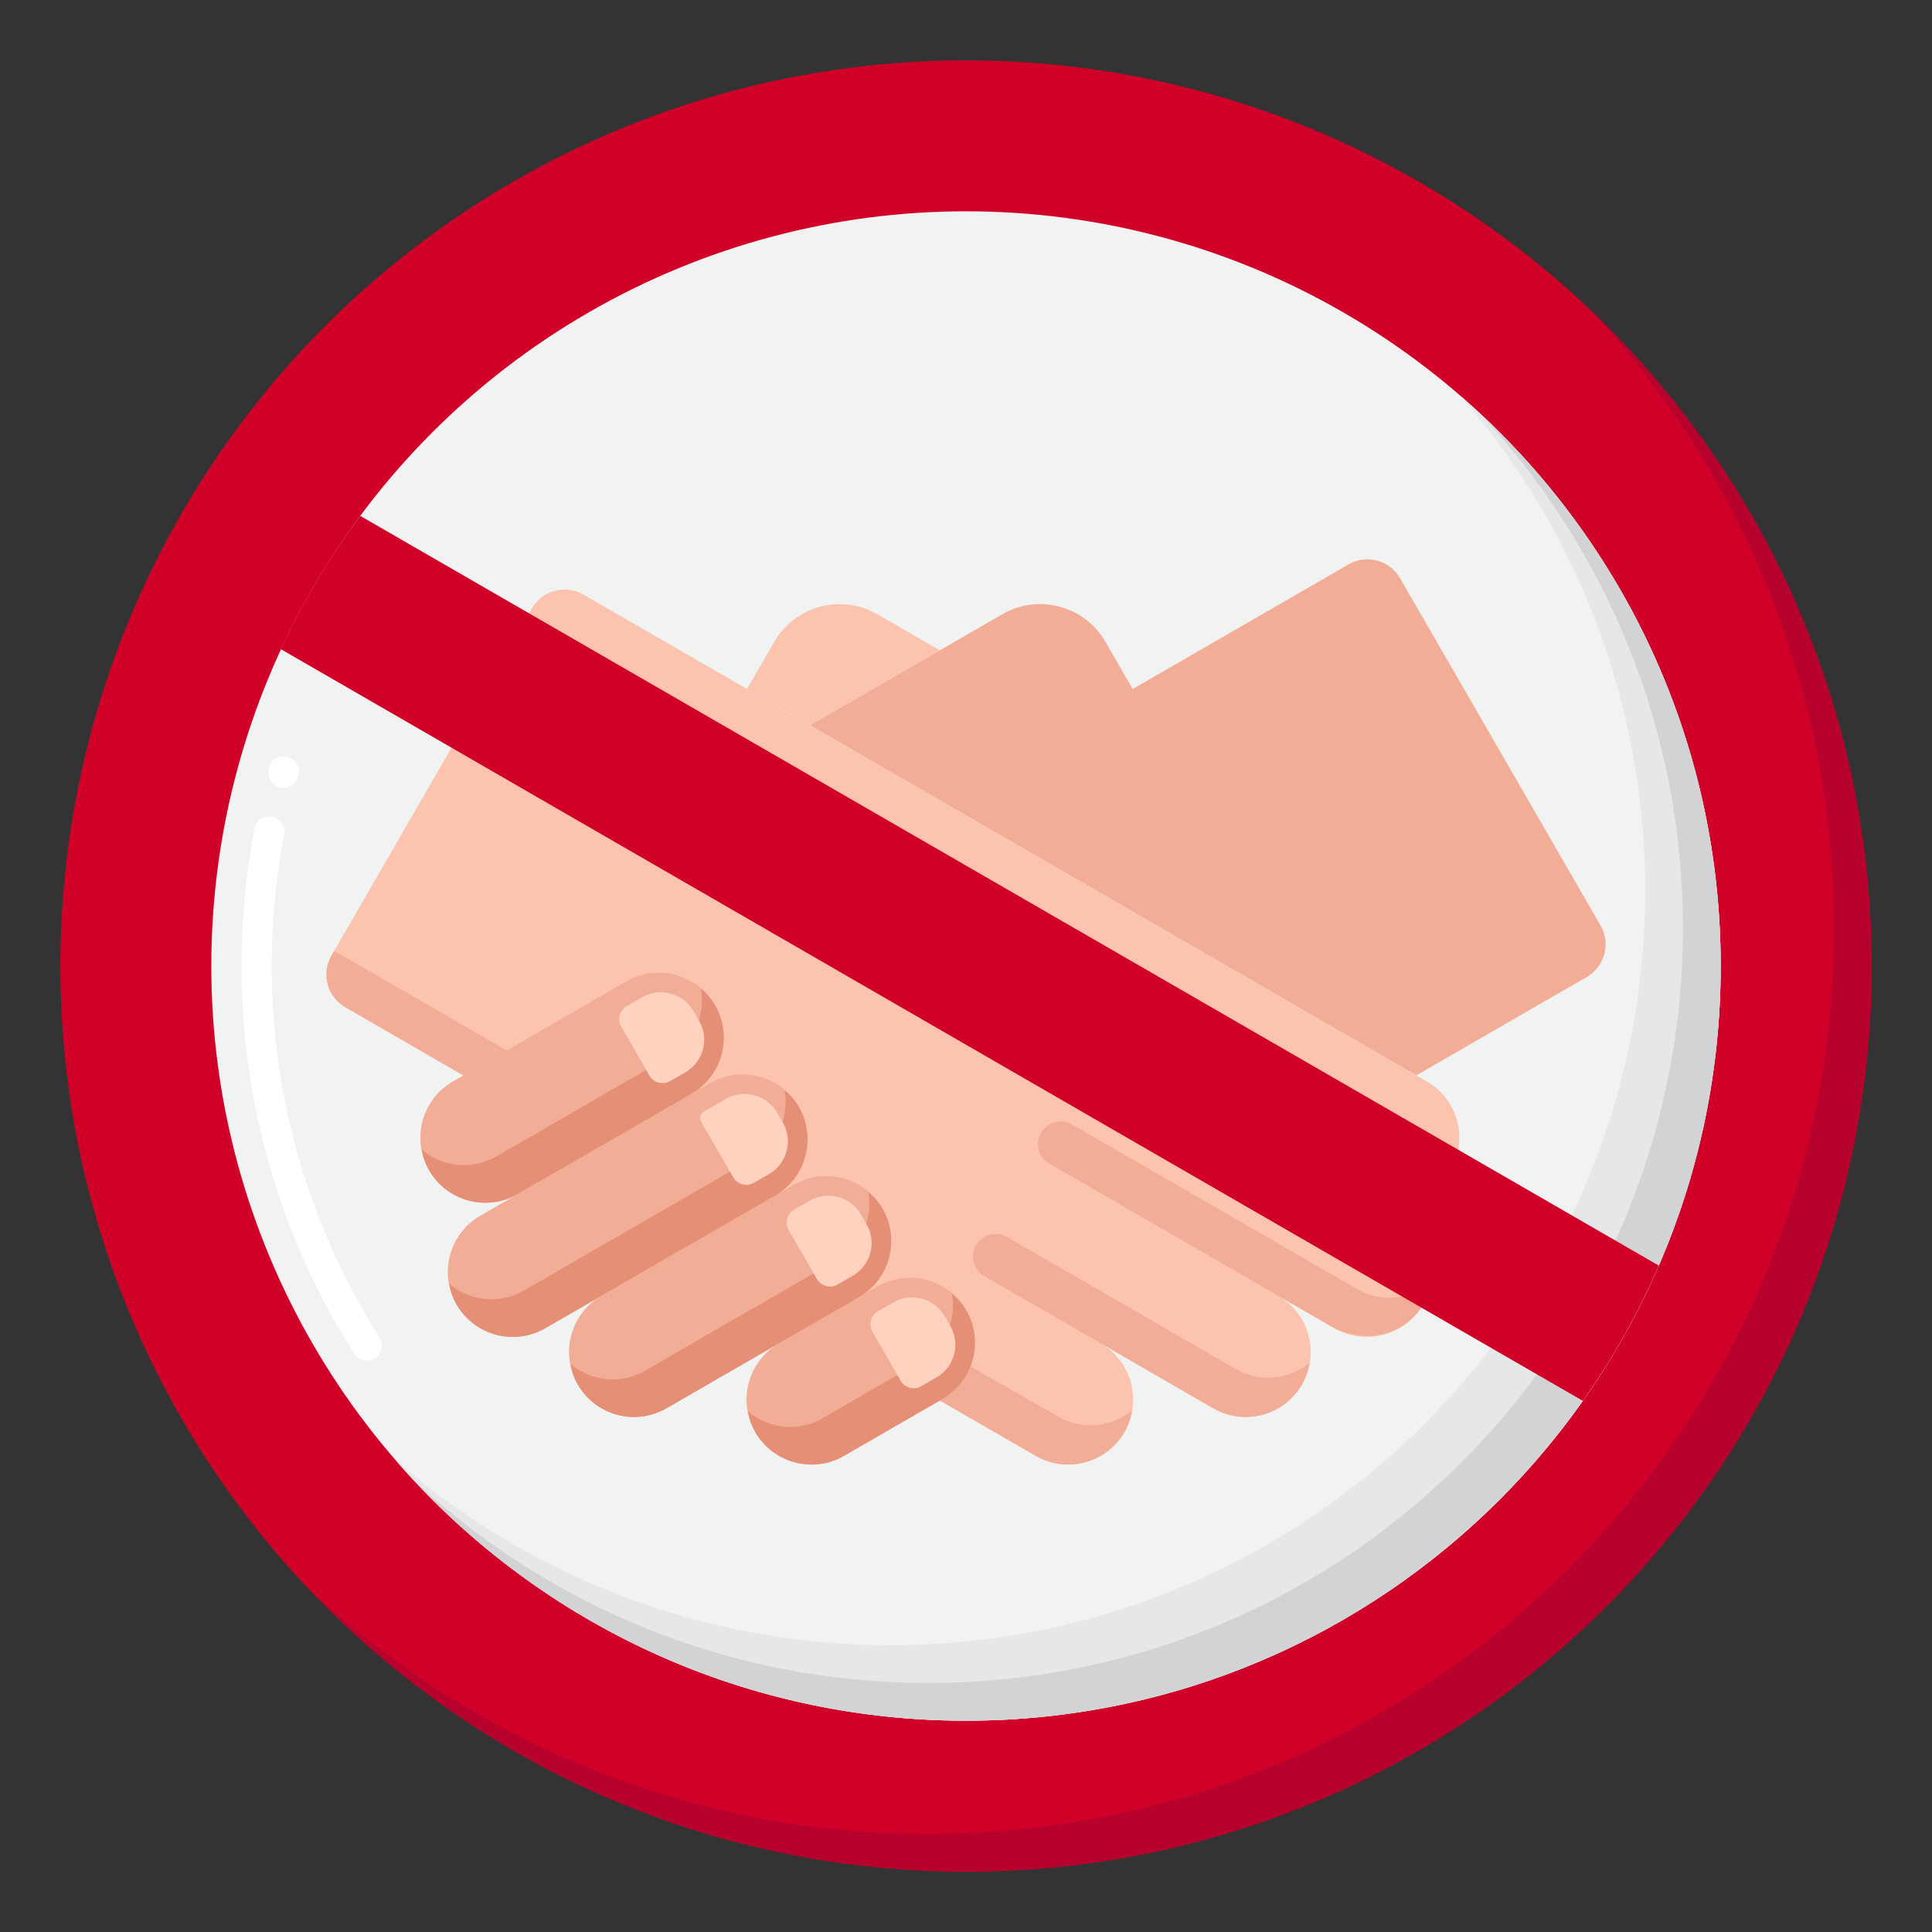
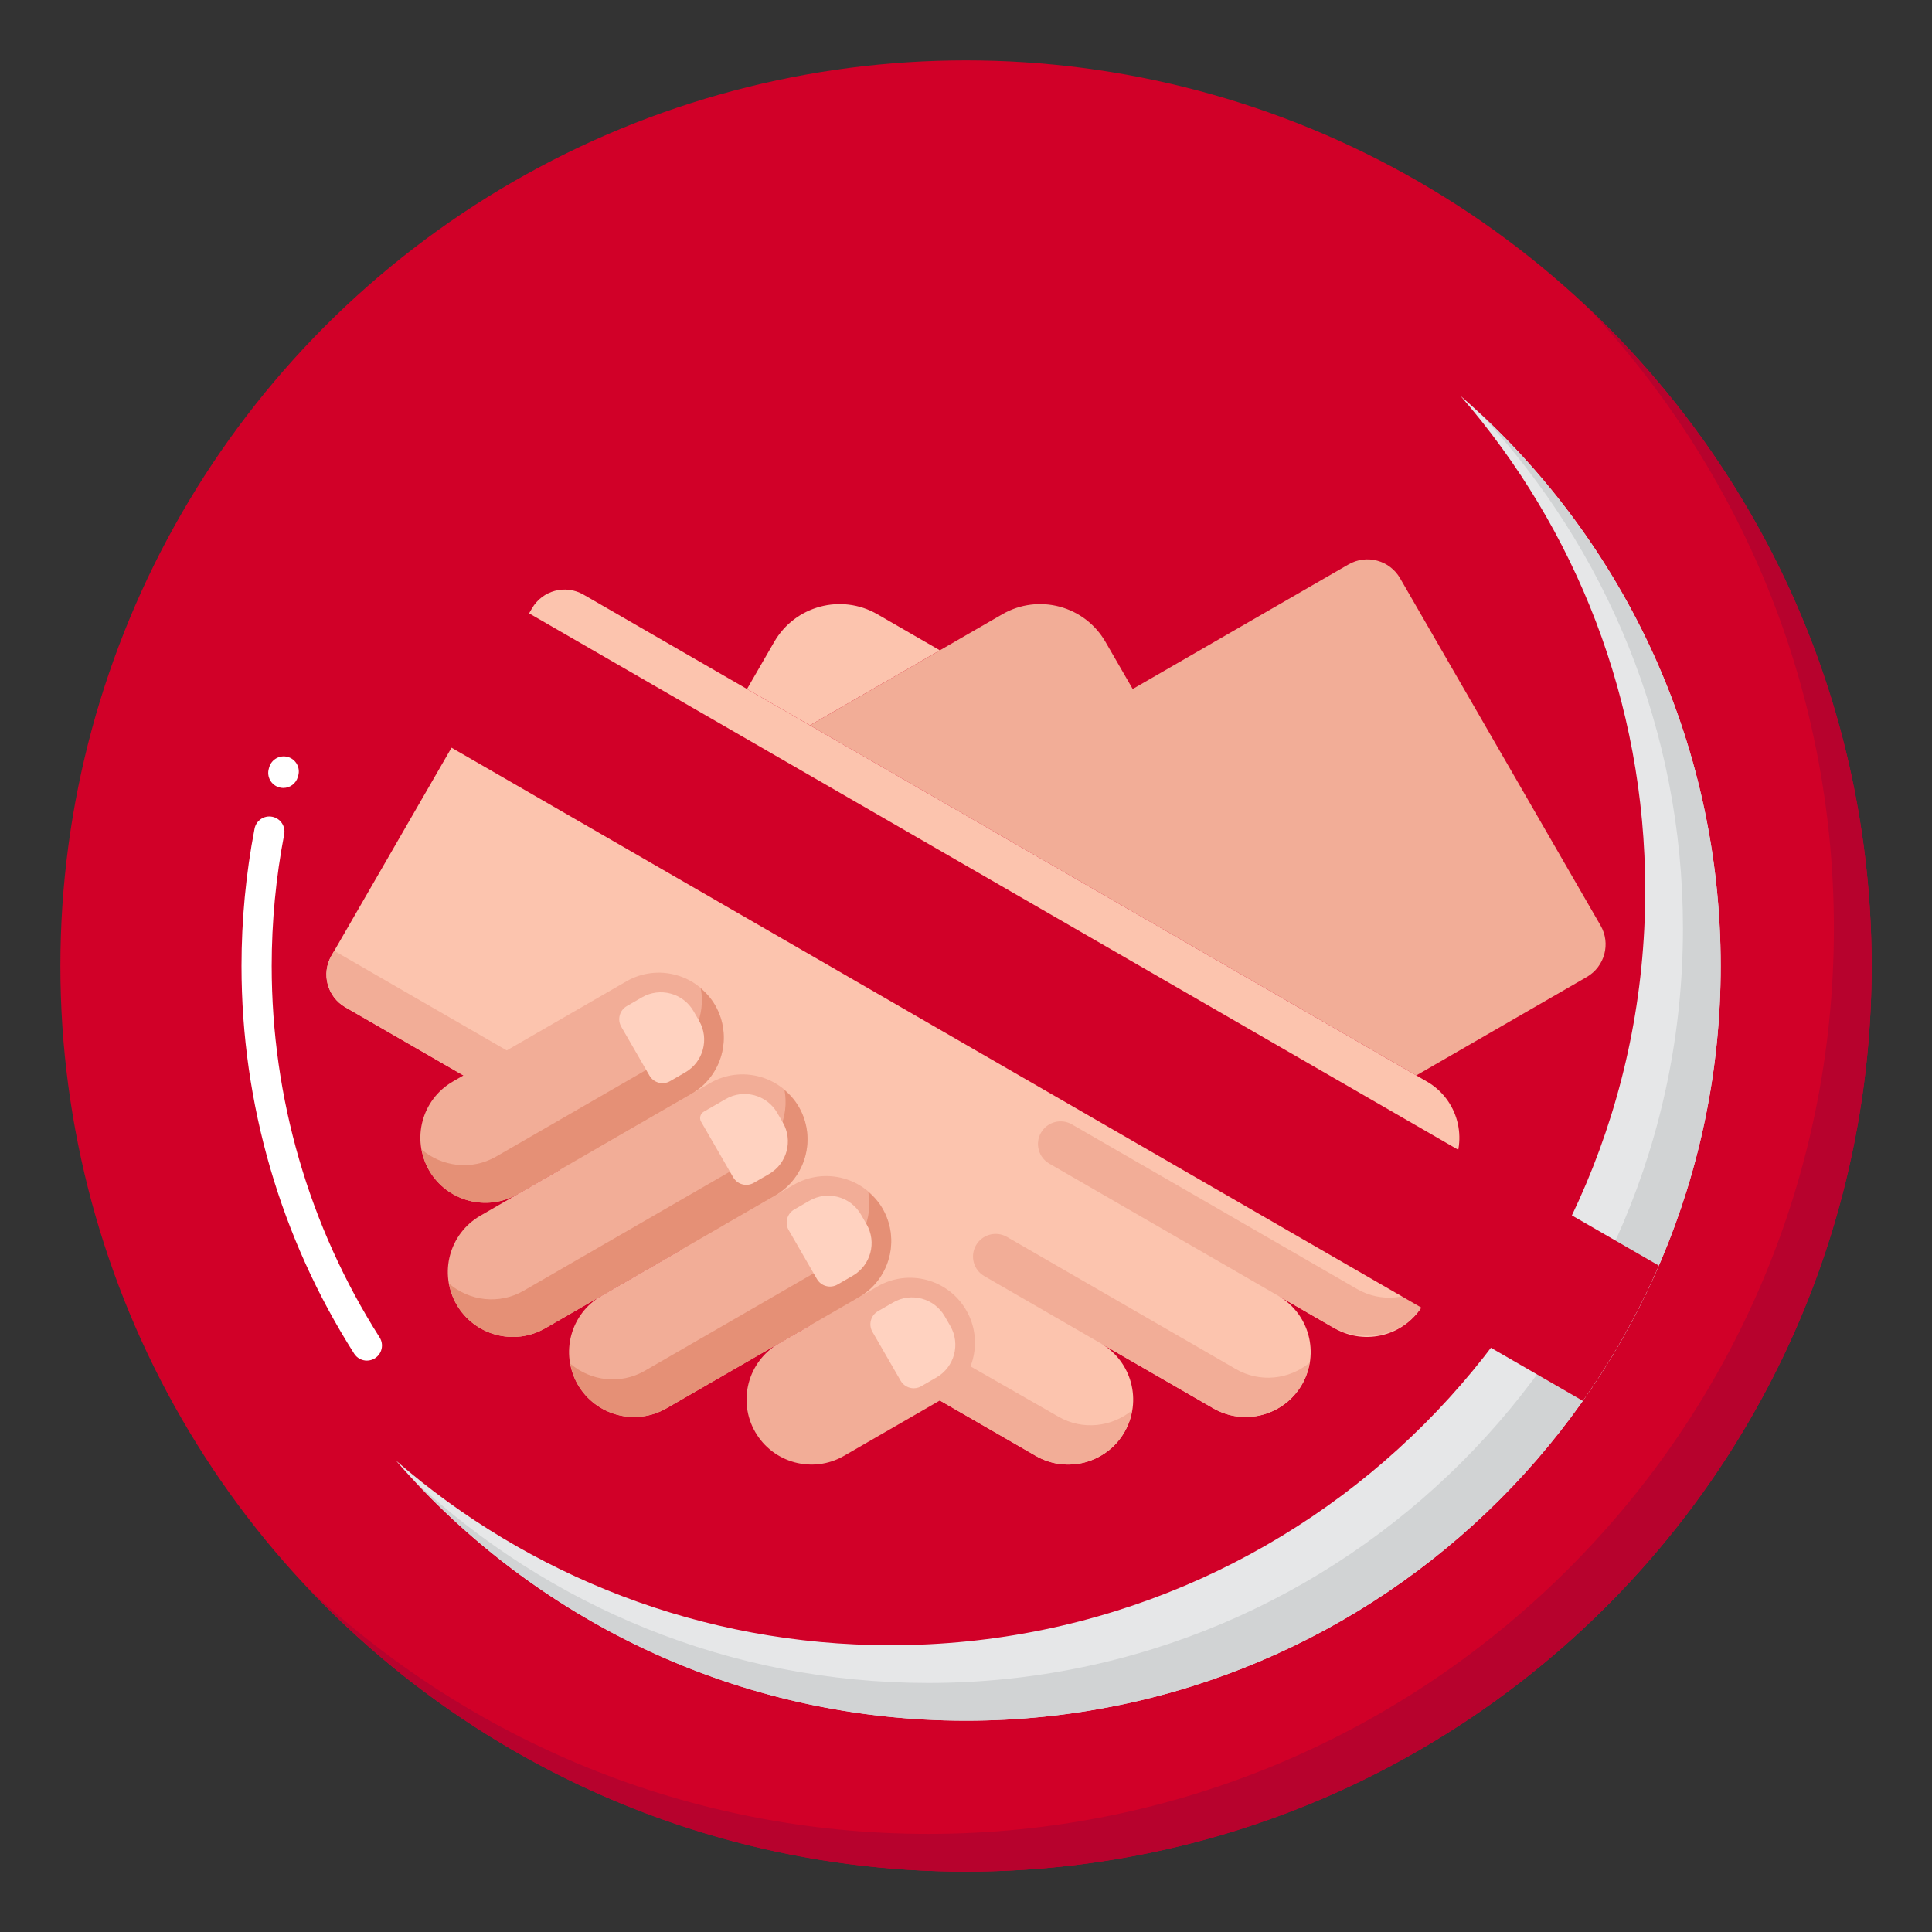
<svg xmlns="http://www.w3.org/2000/svg" id="Layer_1" height="512" viewBox="0 0 256 256" width="512">
  <rect x="0" y="0" width="256" height="256" fill="#333333" stroke="none" />
  <g>
    <g>
      <circle cx="128" cy="128" fill="#d10028" r="120" />
    </g>
    <g>
      <path d="m210.312 40.688c20.263 21.487 32.688 50.447 32.688 82.312 0 66.274-53.726 120-120 120-31.865 0-60.825-12.425-82.312-32.688 21.881 23.202 52.903 37.688 87.312 37.688 66.274 0 120-53.726 120-120 0-34.409-14.486-65.431-37.688-87.312z" fill="#b7022d" />
    </g>
    <g>
-       <circle cx="128" cy="128" fill="#f1f2f2" r="100" />
-     </g>
+       </g>
    <g>
      <g>
        <path d="m107.319 96.11 17.217-9.94-8.284-4.783c-4.783-2.761-10.899-1.123-13.66 3.66l-3.609 6.25z" fill="#fcc4ae" />
      </g>
      <g>
        <path d="m212.08 122.629-26.565-46.011c-1.381-2.391-4.439-3.211-6.83-1.83l-28.597 16.51-3.609-6.25c-2.761-4.783-8.877-6.422-13.66-3.66l-25.5 14.722 80.346 46.388 22.585-13.039c2.392-1.381 3.211-4.439 1.83-6.83z" fill="#f2ad97" />
      </g>
      <g>
        <g>
          <path d="m189.068 143.308-111.753-64.52c-2.391-1.381-5.449-.561-6.83 1.83l-26.565 46.011c-1.381 2.391-.561 5.449 1.83 6.83l21.669 12.51c3.625 6.431 8.91 11.771 15.303 15.462l29.961 17.298 24.555 14.177c4.117 2.377 9.382.966 11.76-3.151 2.377-4.117.966-9.382-3.151-11.759l14.911 8.609c4.117 2.377 9.382.966 11.759-3.151 2.377-4.117.966-9.382-3.151-11.759l7.455 4.304c4.117 2.377 9.382.966 11.759-3.151s.966-9.382-3.151-11.759l-4.97-2.87c4.117 2.377 9.382.966 11.759-3.151 2.378-4.118.967-9.383-3.15-11.76z" fill="#fcc4ae" />
        </g>
        <g>
          <path d="m173.525 180.572c-2.692 2.221-6.568 2.684-9.768.837l-30.329-17.51c-1.435-.828-3.27-.337-4.098 1.098-.828 1.435-.337 3.27 1.098 4.098l30.329 17.511c4.117 2.377 9.382.966 11.759-3.151.53-.919.843-1.896 1.009-2.883z" fill="#f2ad97" />
        </g>
        <g>
          <path d="m189.588 169.966c-2.692 2.221-6.568 2.684-9.768.837l-37.784-21.815c-1.435-.828-3.27-.337-4.098 1.098-.828 1.435-.337 3.27 1.098 4.098l37.313 21.543c3.22 1.859 7.305 1.719 10.224-.583 1.854-1.463 2.701-3.303 3.015-5.178z" fill="#f2ad97" />
        </g>
        <g>
          <path d="m193.227 152.186c-2.692 2.221-6.568 2.684-9.768.837l-32.814-18.945c-1.435-.828-3.27-.337-4.098 1.098-.828 1.435-.337 3.27 1.098 4.098l32.814 18.945c4.117 2.377 9.382.966 11.759-3.151.53-.918.843-1.895 1.009-2.882z" fill="#f2ad97" />
        </g>
        <path d="m140.238 187.711-54.646-31.249c-6.393-3.691-11.678-9.031-15.303-15.462l-25.999-15.01-.37.64c-1.381 2.391-.561 5.449 1.83 6.83l21.669 12.51c3.625 6.431 8.91 11.771 15.303 15.462l54.516 31.475c4.117 2.377 9.382.966 11.76-3.151.53-.918.843-1.895 1.008-2.882-2.692 2.22-6.569 2.684-9.768.837z" fill="#f2ad97" />
      </g>
      <g>
        <g>
          <path d="m111.834 192.907 13.047-7.532c4.117-2.377 5.528-7.642 3.151-11.759-2.377-4.117-7.642-5.528-11.759-3.151l-13.047 7.532c-4.117 2.377-5.528 7.642-3.151 11.759 2.377 4.117 7.642 5.528 11.759 3.151z" fill="#f2ad97" />
        </g>
        <g>
-           <path d="m122.011 180.404-13.047 7.532c-3.241 1.871-7.173 1.366-9.868-.929.173.94.472 1.873.978 2.749 2.377 4.117 7.642 5.528 11.759 3.151l13.047-7.532c4.117-2.377 5.528-7.642 3.151-11.759-.506-.876-1.163-1.602-1.891-2.221.641 3.48-.887 7.138-4.129 9.009z" fill="#e59076" />
-         </g>
+           </g>
        <g>
          <path d="m88.315 186.605 25.472-14.706c4.117-2.377 5.528-7.642 3.151-11.759-2.377-4.117-7.642-5.528-11.759-3.151l-25.472 14.706c-4.117 2.377-5.528 7.642-3.151 11.759 2.377 4.117 7.642 5.528 11.759 3.151z" fill="#f2ad97" />
        </g>
        <g>
          <path d="m110.918 166.929-25.472 14.706c-3.241 1.871-7.173 1.366-9.868-.929.173.94.472 1.873.978 2.749 2.377 4.117 7.642 5.528 11.759 3.151l25.472-14.706c4.117-2.377 5.528-7.642 3.151-11.76-.506-.876-1.163-1.602-1.891-2.221.641 3.48-.888 7.138-4.129 9.01z" fill="#e59076" />
        </g>
        <g>
          <path d="m72.251 175.999 30.442-17.576c4.117-2.377 5.528-7.642 3.151-11.759-2.377-4.117-7.642-5.528-11.759-3.151l-30.442 17.576c-4.117 2.377-5.528 7.642-3.151 11.759 2.377 4.117 7.642 5.528 11.759 3.151z" fill="#f2ad97" />
        </g>
        <g>
          <path d="m99.824 153.453-30.442 17.576c-3.241 1.871-7.173 1.366-9.868-.93.173.94.472 1.873.978 2.749 2.377 4.117 7.642 5.528 11.759 3.151l30.442-17.576c4.117-2.377 5.528-7.642 3.151-11.759-.506-.876-1.163-1.602-1.891-2.221.641 3.481-.888 7.138-4.129 9.01z" fill="#e59076" />
        </g>
        <g>
          <path d="m68.613 158.219 22.987-13.272c4.117-2.377 5.528-7.642 3.151-11.759-2.377-4.117-7.642-5.528-11.759-3.151l-22.987 13.271c-4.117 2.377-5.528 7.642-3.151 11.759 2.376 4.118 7.641 5.529 11.759 3.152z" fill="#f2ad97" />
        </g>
        <g>
          <path d="m88.73 139.977-22.987 13.272c-3.241 1.871-7.173 1.366-9.868-.929.173.94.472 1.873.978 2.749 2.377 4.117 7.642 5.528 11.759 3.151l22.988-13.273c4.117-2.377 5.528-7.642 3.151-11.759-.506-.876-1.163-1.602-1.891-2.221.64 3.481-.888 7.139-4.13 9.01z" fill="#e59076" />
        </g>
        <g>
          <path d="m88.791 143.255 2.014-1.163c2.391-1.381 3.211-4.439 1.83-6.83l-.739-1.28c-1.381-2.391-4.439-3.211-6.83-1.83l-2.014 1.163c-.957.552-1.284 1.775-.732 2.732l3.739 6.476c.552.957 1.775 1.285 2.732.732z" fill="#ffd2c0" />
        </g>
        <g>
          <path d="m99.884 156.731 2.014-1.163c2.391-1.381 3.211-4.439 1.83-6.83l-.739-1.28c-1.381-2.391-4.439-3.211-6.83-1.83l-2.906 1.678c-.464.268-.623.861-.355 1.325l4.254 7.368c.553.957 1.776 1.284 2.732.732z" fill="#ffd2c0" />
        </g>
        <g>
          <path d="m110.978 170.207 2.014-1.163c2.391-1.381 3.211-4.439 1.83-6.83l-.739-1.28c-1.381-2.391-4.439-3.211-6.83-1.83l-2.014 1.163c-.957.552-1.284 1.775-.732 2.732l3.739 6.476c.552.956 1.776 1.284 2.732.732z" fill="#ffd2c0" />
        </g>
        <g>
          <path d="m122.072 183.683 2.014-1.163c2.391-1.381 3.211-4.439 1.83-6.83l-.739-1.28c-1.381-2.391-4.439-3.211-6.83-1.83l-2.014 1.163c-.957.552-1.284 1.775-.732 2.732l3.739 6.476c.552.956 1.775 1.284 2.732.732z" fill="#ffd2c0" />
        </g>
      </g>
    </g>
    <g>
      <path d="m48.615 180.29c-.662 0-1.309-.328-1.69-.928-9.764-15.359-14.925-33.12-14.925-51.362 0-6.114.582-12.234 1.729-18.19.208-1.084 1.251-1.796 2.342-1.585 1.084.209 1.794 1.257 1.585 2.342-1.099 5.706-1.656 11.572-1.656 17.433 0 17.481 4.945 34.5 14.301 49.216.592.932.317 2.168-.615 2.761-.333.211-.704.313-1.071.313zm-11.073-75.882c-.178 0-.36-.024-.54-.075-1.064-.298-1.685-1.401-1.387-2.465l.057-.201c.308-1.061 1.418-1.669 2.479-1.363 1.061.308 1.671 1.418 1.363 2.479l-.047.164c-.248.883-1.051 1.461-1.925 1.461z" fill="#fff" />
    </g>
    <g>
      <path d="m193.534 52.466c15.24 17.551 24.466 40.465 24.466 65.534 0 55.228-44.771 100-100 100-25.069 0-47.983-9.226-65.534-24.466 18.335 21.114 45.375 34.466 75.534 34.466 55.229 0 100-44.772 100-100 0-30.159-13.352-57.199-34.466-75.534z" fill="#e6e7e8" />
    </g>
    <g>
      <path d="m196.162 54.838c16.647 17.861 26.838 41.82 26.838 68.162 0 55.228-44.771 100-100 100-26.342 0-50.301-10.191-68.162-26.838 18.255 19.585 44.276 31.838 73.162 31.838 55.229 0 100-44.772 100-100 0-28.886-12.253-54.907-31.838-73.162z" fill="#d1d3d4" />
    </g>
    <g>
-       <path d="m37.219 86.02 172.516 99.602c3.941-5.58 7.322-11.582 10.068-17.924l-172.071-99.345c-4.081 5.483-7.61 11.4-10.513 17.667z" fill="#d10028" />
+       <path d="m37.219 86.02 172.516 99.602c3.941-5.58 7.322-11.582 10.068-17.924l-172.071-99.345z" fill="#d10028" />
    </g>
  </g>
</svg>